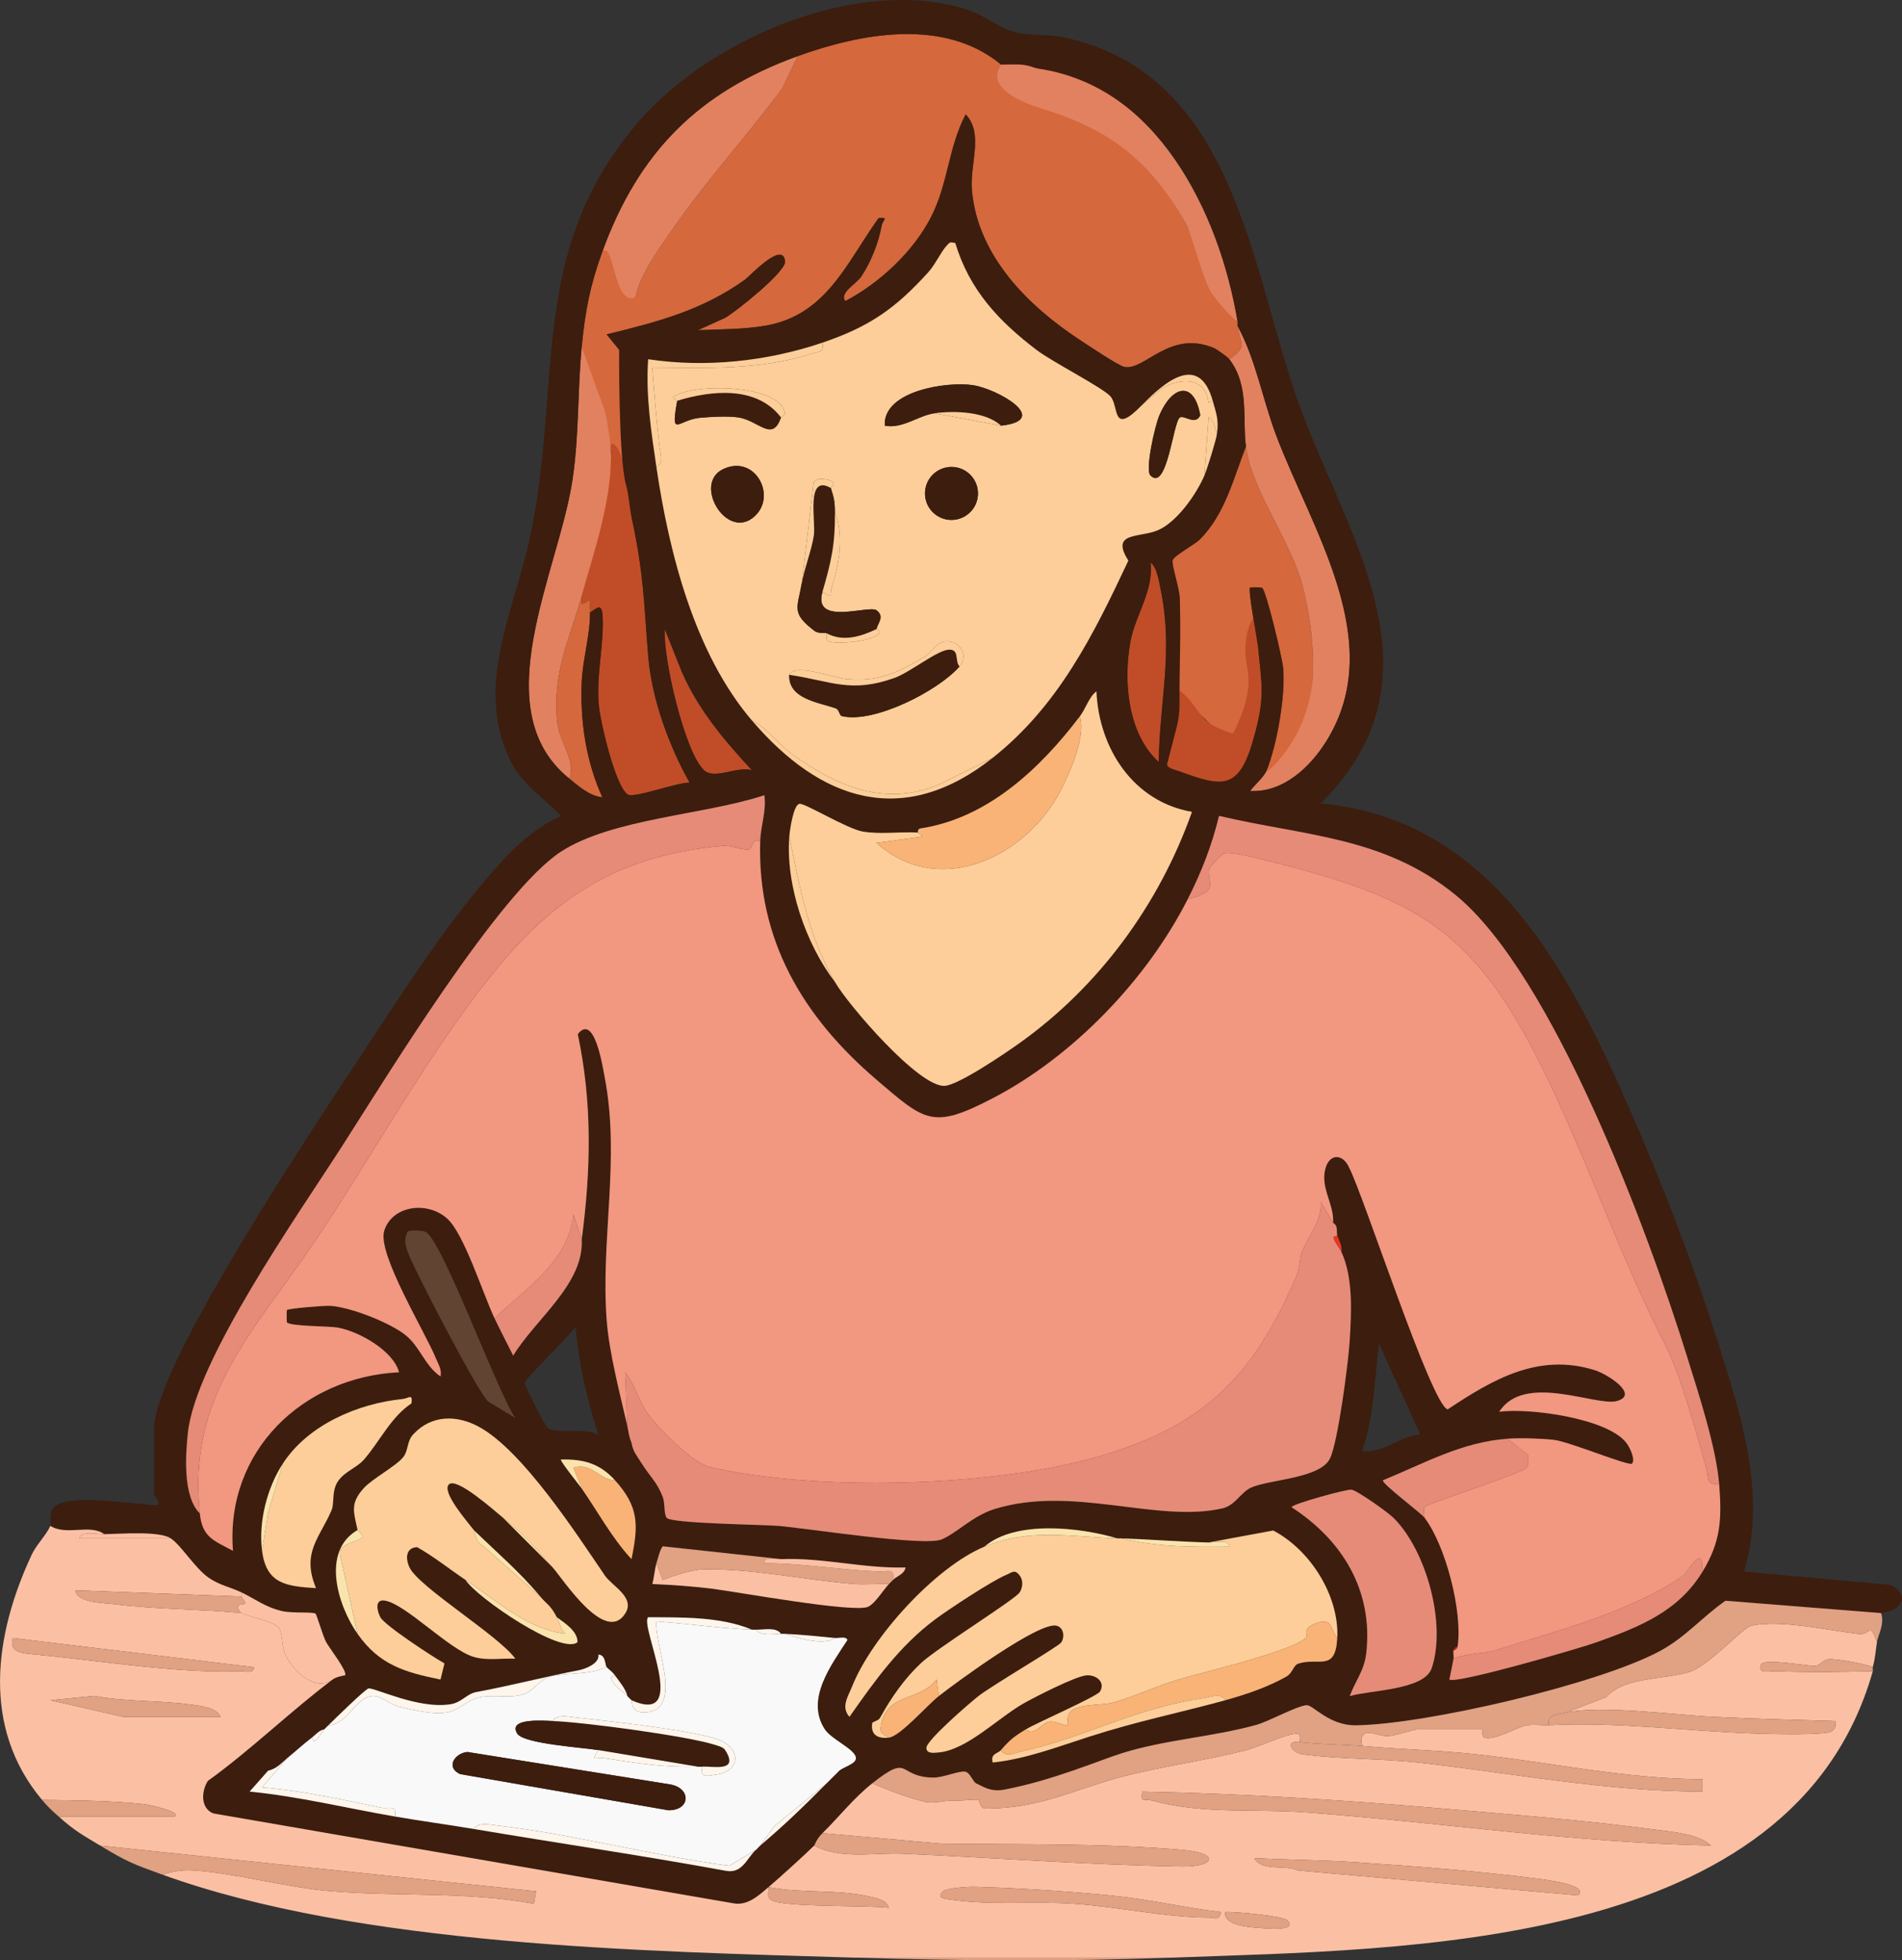
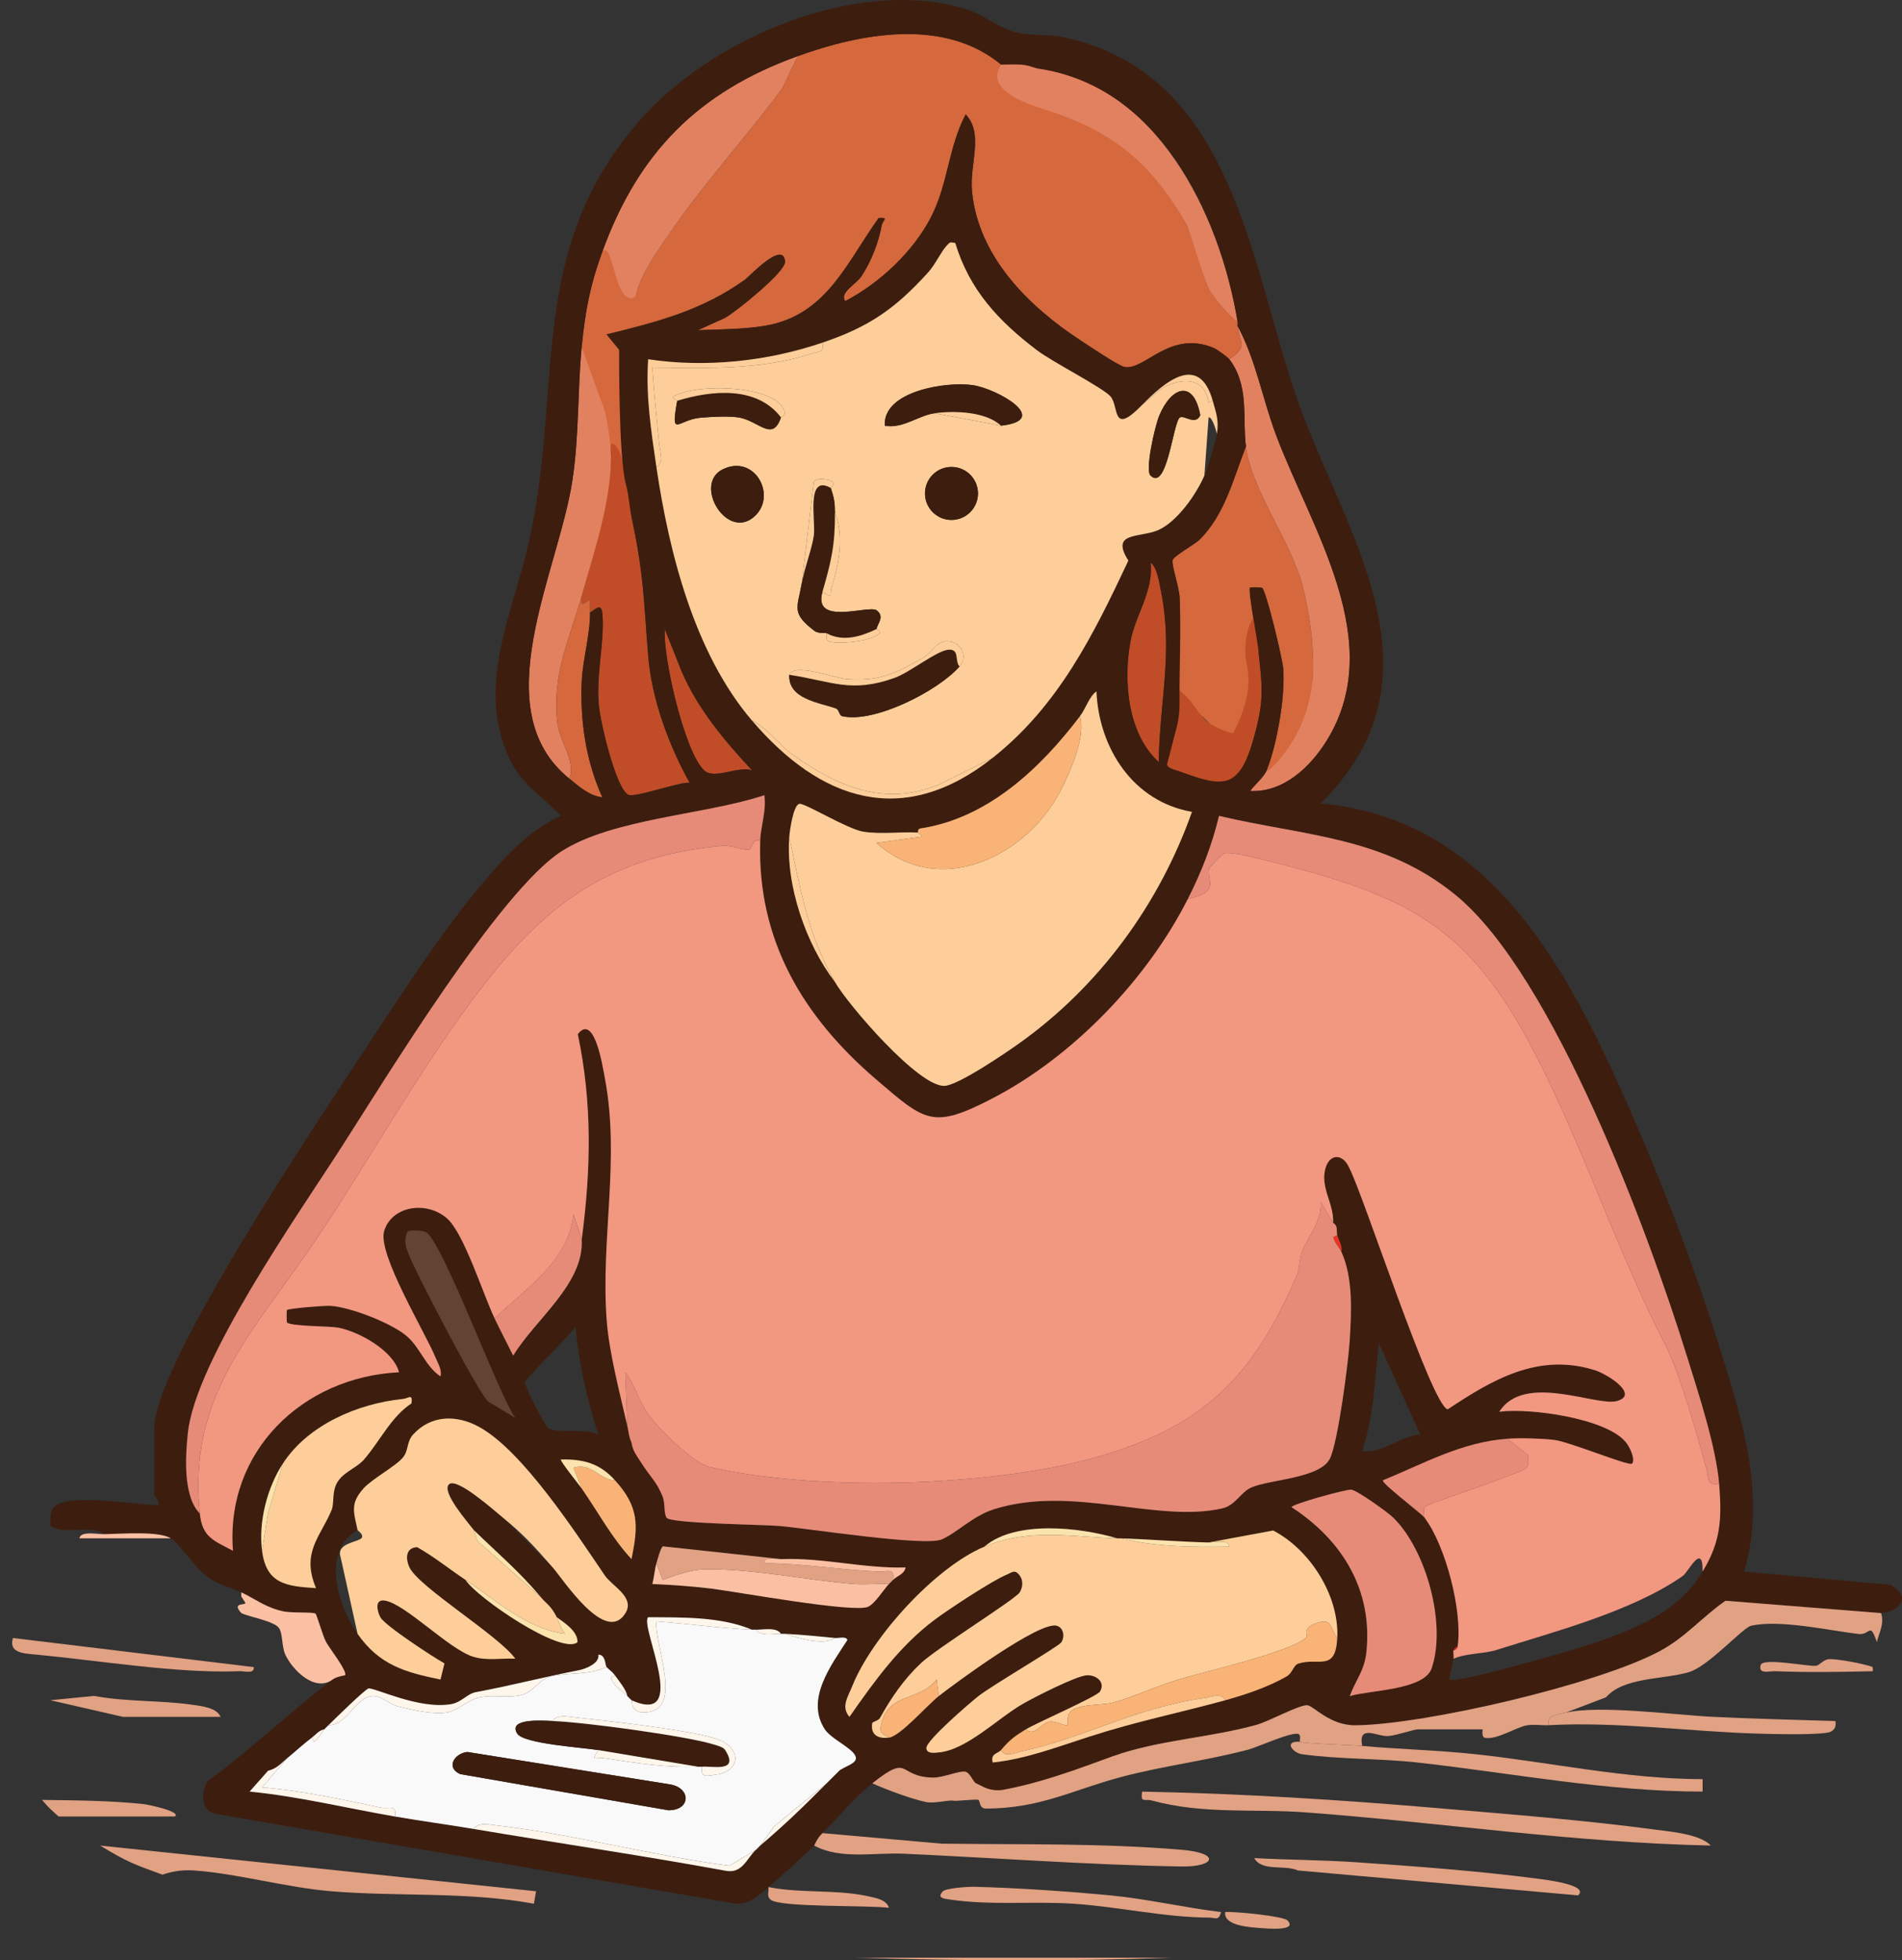
<svg xmlns="http://www.w3.org/2000/svg" viewBox="0 0 457.717 471.722" id="Finished">
  <rect x="0" y="0" width="457.717" height="471.722" fill="#333333" stroke="none" />
  <defs>
    <style>
      .cls-1 {
        fill: #e28160;
      }

      .cls-2 {
        fill: #fbc0a3;
      }

      .cls-3 {
        fill: #fae3ad;
      }

      .cls-4 {
        fill: #e1a183;
      }

      .cls-5 {
        fill: #f9b376;
      }

      .cls-6 {
        fill: #d5683c;
      }

      .cls-7 {
        fill: #3d1d0e;
      }

      .cls-8 {
        fill: #f29780;
      }

      .cls-9 {
        fill: #eb3425;
      }

      .cls-10 {
        fill: #f9f9f9;
      }

      .cls-11 {
        fill: #fef5eb;
      }

      .cls-12 {
        fill: #c04d27;
      }

      .cls-13 {
        fill: #fdce99;
      }

      .cls-14 {
        fill: #e68b78;
      }

      .cls-15 {
        fill: #d32526;
      }

      .cls-16 {
        fill: #614431;
      }
    </style>
  </defs>
  <path d="M240.891,15.517c.311.257-.598,3.43,4.992,2.005-1.446,2.896-.805,5.788,2.032,7.476,1.244.74,2.703-.492,3.966-.015,17.372,6.568,25.225,13.619,33.986,29.761.388.715,1.792.73,2.272,1.981,1.236,3.218-1.798,8.133,4.704,6.749,1,2.617-1.846,1.793-2.029,2.489-.819,3.111,2.058,2.493,3.516,4.493,1.562,2.143,1.283,5.303,3.505,7,.054.323-.04.671,0,.999.543,4.398,2.683,4.682-1.998,7.992-.423-.552-3.01-2.408-3.762-2.721-10.626-4.428-16.649,5.531-21.472,4.578-1.427-.282-8.725-5.184-10.643-6.442-12.465-8.172-24.588-20.152-26.052-35.884-.614-6.607,2.908-13.718-1.51-18.454-4.15,7.824-4.203,16.592-8.308,24.64-4.254,8.339-12.399,15.954-20.67,20.29-1.526-2.029,2.663-4.078,3.939-6.051,2.333-3.61,4.038-7.932,4.824-12.166.245-1.322,1.872-1.955-.754-1.752-7.83,10.955-12.541,23.25-27.09,25.864-4.899.88-11.329.915-16.373,1.095l6.522-2.955c2.711-1.549,14.592-11.084,14.428-13.525-.355-5.307-8.604,3.588-9.637,4.331-10.305,7.404-21.131,10.191-33.293,13.17l3.015,3.687.977,30.268c-.151.02-.471.926-.979,1.013-.477-2.556,1.57-7.569-2.018-7.007-.151-3.261-1.926-7.527-2.006-10.993l-3.981,1-1.006-14.982c.841-8.682,2.026-14.827,4.995-22.978,2.807-2.515,2.352,2.028,3.607,3.93.495.75,1.913.995,2.445,1.794,1.791,2.69-1.923,5.91,1.934,5.272.782-4.975,5.473-11.437,8.566-15.918,8.194-11.873,18.397-23.075,26.697-34.286l3.705-7.746c15.232-5.505,35.257-9.316,48.952,1.998Z" class="cls-6" />
  <path d="M299.834,107.427c1.379,10.669,10.905,22.803,13.69,33.764,2.701,10.63,3.786,23.731.265,34.163l.428,3.032c.697,1.493-4.006,7.483-4.439,7.915-.284.283-4.544.473-4.949-.95,2.492-6.261,4.502-17.779,3.978-24.462-.192-2.444-4.109-18.794-5.072-19.409-.33-.211-2.776-.182-2.9-.079-.581.483,1.775,12.7,1.995,14.979l-1.002,2.493c.245-1.896-.139-3.666-.488-5.505-.231-1.22,1.513-.193,0,0-.826,3.143-.403,2.158-.439,5.457-.018,1.621.926.645,1.103,1.951.088.649-.625,4.203-.509,4.41.93,1.658-4.17,11.599-4.318,14.303-.586.429-6.953-6.357-7.853-7.102-3.177-2.629-2.173-2.279-6.512-.034-.041-8.116,1.431-20.392,1.071-28.496-.111-2.502-1.93-7.737-1.71-9.02.178-1.035,5.281-3.764,6.561-5.039,6.036-6.012,8.104-14.7,11.099-22.369Z" class="cls-6" />
  <path d="M147.023,106.793c3.588-.563,4.955,17.618,4.955,17.618,2.974,13.86,2.9,19.714,4.012,33.452.833,10.287,4.978,21.571,9.973,30.475-2.718-.174-13.308,3.766-14.82,2.881-3.038-1.778-6.68-17.565-7.029-21.481-.689-7.74,1.373-14.926.871-21.87-.217-2.995-1.655-1.253-2.997-.48-.01-1.001.02-2.007-.008-3.003-2.077,1.073-2.181,1.654-1.99-.993,2.961-10.615,7.547-25.521,7.033-36.599Z" class="cls-12" />
  <path d="M297.836,78.456c4.371,8.072,5.99,17.568,9.243,26.222,8.522,22.668,26.966,49.737,12.153,73.598-3.945,6.355-10.441,12.48-18.394,12.061,1.017-1.427,3.33-3.324,3.991-4.985.116.407.897-.235,1.954-1.36,5.894-6.271,9.153-14.589,9.232-23.195.061-6.704-.953-13.555-2.49-19.606-2.786-10.961-12.311-23.095-13.69-33.764-.883-6.829.873-14.63-3.996-20.98,4.682-3.31,2.541-3.594,1.998-7.992Z" class="cls-1" />
  <path d="M191.939,13.519l-3.705,7.746c-8.3,11.211-18.503,22.413-26.697,34.286-3.093,4.481-7.784,10.943-8.566,15.918-5.252,2.584-5.18-13.511-7.987-10.996,8.695-23.865,23.139-38.347,46.954-46.954Z" class="cls-1" />
  <path d="M139.99,83.451l3.691,10.348c.68,1.905,1.892,4.642,2.233,6.636.506,2.955.949,5.401,1.069,7.992.513,11.078-4.032,24.351-6.993,34.966-2.903,10.407-7.156,18.555-5.883,30.367.523,4.853,4.651,9.52,2.886,13.59-20.551-16.618-2.666-49.533.745-71.684,1.643-10.67,1.224-21.605,2.252-32.215Z" class="cls-1" />
  <path d="M249.263,15.945c28.853,4.256,44.179,35.078,48.572,61.511-2.222-1.696-4.776-4.88-6.337-7.023-1.458-2-5.243-14.975-5.631-15.69-8.761-16.142-18.95-23.589-34.771-28.478-16.085-4.971-9.894-10.492-10.205-10.749,1.332.008,4.901-.571,8.372.428Z" class="cls-1" />
  <path d="M280.984,164.777c5.313,1.599,6.533,6.409,9.71,9.038.9.745,5.541,2.971,6.128,2.542,5.252-10.41,3.384-14.759,3.03-17.496-.422-3.272-.047-7.279,1.721-10.147,1.513-.193,1.258,7.665,1.258,7.665.78,8.11,1.533,11.257-.719,19.761-3.715,14.028-5.566,16.005-21.491,8.551.387-2.788,2.194-12.16,2.192-12.34-.014-1.332-1.822-6.243-1.829-7.575Z" class="cls-12" />
  <path d="M278.844,183.353c-7.541-6.832-8.581-19.739-6.75-29.237,1.176-6.1,5.611-12.131,4.771-18.711,1.562.826,2.199,5.212,2.542,6.935,2.933,14.714-.349,26.441-.564,41.013Z" class="cls-12" />
  <path d="M180.95,185.341c-3.563-1.047-8.995,2.335-11.499.025-4.646-4.286-9.932-27.015-9.47-33.977l4.129,10.342c3.931,9.038,10.23,16.465,16.841,23.61Z" class="cls-12" />
  <path d="M139.99,143.392c-.191,2.648-.087,2.067,1.99.993.028.995-.002,2.002.008,3.003.052,5.275-1.751,11.332-1.988,16.493-.437,9.49,1,19.305,4.963,27.975-3.141-.338-5.65-2.631-7.97-4.507,1.765-4.07-2.363-8.737-2.886-13.59-1.273-11.812,2.98-19.96,5.883-30.367Z" class="cls-6" />
  <path d="M12.115,367.174c.269-.594-.291-2.478.493-3.966,2.335-4.432,20.397-.971,25.478-1.036.379-1.076-.996-2.179-.996-2.491v-15.984c0-15.008,38.868-73.162,49.14-88.725,8.727-13.223,18.816-29.047,28.812-41.12,5.562-6.717,11.807-13.865,19.951-17.527-4.252-4.507-9.306-7.456-12.167-13.292-8.643-17.637.617-35.431,4.5-52.802,8.36-37.402-.931-69.667,26.623-101.252C171.151,9.26,206.056-5.578,231.902,2.029c4.528,1.333,7.749,4.184,11.595,5.48,3.595,1.212,8.566.645,12.437,1.462,40.602,8.575,44.885,53.868,55.855,86.002,11.09,32.485,37.769,66.923,6.028,98.361,41.651,3.724,60.283,41.383,75.103,75.26,7.481,17.102,14.912,36.613,20.516,54.411,5.59,17.754,11.802,36.614,6.277,55.154l35.267,3.204c4.955,2.663,2.574,6.257-2.295,6.79l-37.443-2.972c-5.647,3.922-9.558,8.763-15.836,12.132-14.904,7.998-56.337,17.638-73.141,17.842-6.378.078-10.239-4.854-11.747-4.835-2.194.028-9.114,3.89-12.242,4.75-10.621,2.918-21.696,3.512-32.198,6.764-5.756,1.783-12.413,5.608-18.196,7.279-1.757.508-14.265,7.242-19.274-2.282-.651-1.237-5.647.941-8.034.904-8.773-.138-5.312-6.005-14.65,1.378-4.574,3.616-7.897,7.99-11.988,11.988-1.473,1.44-1.864,2.867-1.998,2.997-2.745,2.672-8.04,7.47-10.989,9.99-2.326,1.987-4.982,4.49-8.33,3.925l-125.293-21.654c-3.128-1.264-2.883-5.36-1.312-7.819,10.438-7.517,19.799-16.698,30.037-24.403.769-.579,2.028-.838,2.992-1.014.622-.918-3.625-6.331-4.528-7.937-.832-1.479-2.279-6.706-2.591-6.902-.72-.454-5.67-.072-7.912-.583-4.184-.955-6.493-2.893-9.939-4.543-2.564-1.227-5.319-1.714-7.929-3.56-3.268-2.311-6.53-7.741-9.055-9.427-2.708-1.809-12.038-1.079-15.984-.999-3.462-2.553-9.093.458-12.987-1.998ZM191.939,13.519c-23.815,8.607-38.259,23.089-46.954,46.954-2.97,8.15-4.154,14.296-4.995,22.978-1.027,10.61-.609,21.544-2.252,32.215-3.411,22.151-21.296,55.066-.745,71.684,2.32,1.876,4.829,4.17,7.97,4.507-3.964-8.67-5.4-18.485-4.963-27.975.238-5.162,2.04-11.218,1.988-16.493,1.342-.774,2.78-2.515,2.997.48.503,6.944-1.559,14.13-.871,21.87.348,3.916,3.991,19.703,7.029,21.481,1.512.885,12.102-3.056,14.82-2.881-4.995-8.905-9.141-20.188-9.973-30.475-1.112-13.737-1.038-19.592-4.012-33.452-.516-2.405-.658-5.376-1.331-7.759-1.844-6.529-1.644-32.5-1.644-32.5l-3.015-3.687c12.162-2.979,22.988-5.766,33.293-13.17,1.033-.742,9.283-9.638,9.637-4.331.163,2.441-11.718,11.976-14.428,13.525l-6.522,2.955c5.044-.18,11.474-.215,16.373-1.095,14.549-2.614,19.26-14.909,27.09-25.864,2.626-.203.999.43.754,1.752-.786,4.234-2.49,8.556-4.824,12.166-1.276,1.974-5.464,4.022-3.939,6.051,8.271-4.336,16.416-11.951,20.67-20.29,4.105-8.048,4.158-16.816,8.308-24.64,4.418,4.736.895,11.847,1.51,18.454,1.463,15.733,13.586,27.713,26.052,35.884,1.918,1.257,9.216,6.16,10.643,6.442,4.822.952,10.845-9.007,21.472-4.578.752.313,3.339,2.169,3.762,2.721,4.869,6.349,3.113,14.151,3.996,20.98-2.995,7.669-5.063,16.357-11.099,22.369-1.28,1.275-6.383,4.004-6.561,5.039-.22,1.283,1.599,6.519,1.71,9.02.36,8.104-.076,16.396-.035,24.512.002.428.002.855,0,1.283-.006,1.815-.236,3.623-.692,5.38l-2.293,8.837c-.063,1.015,2.296,1.472,2.781,1.651,11.218,4.137,14.75,4.65,18.465-9.378,2.252-8.503,1.5-11.65.719-19.761-.219-2.279-2.576-14.496-1.995-14.979.124-.103,2.569-.132,2.9.079.963.615,4.88,16.966,5.072,19.409.524,6.683-1.487,18.201-3.978,24.462-.661,1.661-2.974,3.557-3.991,4.985,7.953.42,14.449-5.706,18.394-12.061,14.813-23.86-3.631-50.93-12.153-73.598-3.253-8.653-4.872-18.15-9.243-26.222-.04-.328.054-.676,0-.999-4.393-26.433-19.1-56.685-47.953-60.94-1.22-.18-2.299-.977-4.995-.999-1.332-.011-2.664.008-3.996,0-13.695-11.314-33.72-7.503-48.952-1.998ZM197.933,82.452c-13.254,4.502-28.062,6.082-41.954,3.995-.593,8.78.717,17.346,1.993,25.976,3.066,20.728,9.211,44.827,22.978,60.94,16.585,19.413,36.415,26.039,57.943,8.991,15.828-12.534,24.246-29.585,32.651-47.461-4.457-6.974,2.68-5.457,7.023-7.272,4.636-1.938,9.313-8.643,11.276-13.2.608-1.412,2.95-8.919,2.997-9.99.565-3.241-.23-5.244-.999-7.992-3.272-11.686-11.685-4.446-16.983.999-7.469,7.675-5.475.295-7.652-2.088-1.952-2.137-13.897-8.218-17.654-11.068-9.18-6.964-16.234-14.459-19.665-25.802-1.389-.285-1.273-.196-2.066.635-1.296,1.359-2.78,4.576-4.4,6.366-7.964,8.798-14.221,13.145-25.487,16.972ZM278.844,183.353c.214-14.572,3.497-26.299.564-41.013-.343-1.722-.98-6.109-2.542-6.935.839,6.58-3.595,12.611-4.771,18.711-1.832,9.498-.791,22.405,6.75,29.237ZM180.95,185.341c-6.611-7.144-12.91-14.572-16.841-23.61l-4.129-10.342c-.461,6.962,4.824,29.691,9.47,33.977,2.504,2.31,7.936-1.072,11.499-.025ZM259.873,172.364c-9.519,12.532-22.203,24.569-38.45,26.991-.493.189-.561.508-.512.982-4.329-.247-8.98.478-13.251-.235-3.783-.631-13.83-6.812-15.242-6.676-1.486.144-2.36,6.364-2.477,7.91-.879,11.661,3.917,25.707,10.989,34.966,3.155,5.486,20.188,25.31,26.384,24.987,3.354-.175,14.576-7.832,17.887-10.186,19.284-13.707,33.754-33.457,41.646-55.752-14.079-2.419-22.386-15.191-22.99-28.975-1.754,1.232-2.513,4.05-3.985,5.988ZM182.948,202.335c.119-3.691,1.539-7.214.989-10.989-14.109,4.705-36.544,5.585-48.882,13.545-14.833,9.57-42.126,54.396-52.823,71.058-10.353,16.126-35.183,51.377-37.027,68.87-.57,5.404-1.229,15.226,2.874,19.358.607,5.78,3.293,6.473,7.984,8.989-1.885-23.887,16.731-41.825,39.964-42.961-1.381-5.239-9.738-9.851-14.715-10.75-2.103-.38-11.475-.293-12.254-1.25-.094-.115-.107-2.865-.005-2.973.361-.383,8.97-1.104,10.474-1.007,4.805.311,14.213,3.993,18.003,6.994,3.579,2.835,4.691,7.452,8.482,9.99.328-1.704-.531-2.916-1.121-4.364-2.584-6.345-14.105-25.108-12.446-30.63,1.824-6.072,10.24-7.346,15.132-3.025,4.097,3.618,8.641,18.173,11.433,24.033,1.434,3.011,3.016,6.006,4.491,8.987,5.274-8.735,17.092-17.243,16.488-27.968,2.223-16.766,2.571-32.763-.946-49.401,4.006-5.151,5.992,7.891,6.475,10.404,3.773,19.626-1.009,38.861.477,58.465.596,7.864,3.195,17.659,4.982,25.488.381,1.669.229,2.01.999,3.996.381.983,5.987,9.167,7.503,12.977.602,1.513.22,4,.941,5.053.957,1.4,23.164,1.63,27.012,1.96,6.899.592,35.128,5.02,39.213,3.234,3.795-1.659,7.449-5.672,12.688-7.297,18.762-5.819,39.046,3.412,54.793-.154,3.166-.717,4.458-3.9,6.968-5.02,4.442-1.981,16.628-2.161,18.968-7.006,1.938-4.013,4.409-23.01,4.734-28.234.433-6.955.87-15.219-1.988-21.469.237-1.549-.613-2.719-.999-3.996-.265-.878.297-2.24-.999-2.997.252-4.641-3.231-8.558-1.793-13.275,1.049-3.443,4.174-3.335,5.628-.047,3.534,6.756,19.843,57.287,23.737,58.21,10.859-7.213,21.825-13.662,35.381-9.437,3.079.96,10.833,5.895,5.345,7.43-4.963,1.388-22.262-6.949-28.317,2.584,7.191-.981,25.86,1.534,30.528,7.405.939,1.182,2.289,4.165,1.416,5.068-.681.705-14.997-5.255-18.751-5.706-2.958-.356-8.259-.503-11.215-.283-11.095.826-19.957,5.918-29.97,10.005-.465.678,9.154,7.873,9.989,8.976,5.141,6.787,9.192,22.615,7.992,30.97-.47.136-.904.527-.999.999-.122.608.112,1.378,0,1.998-.303,1.679-.651,3.324-.996,4.988,1.358,1.23,31.338-7.482,35.478-8.969,10.371-3.724,19.621-7.395,25.459-16.999,4.295-7.064,4.687-12.393,3.996-20.98-.724-9.008-4.975-21.868-7.726-30.736-9.195-29.642-32.185-91.884-55.734-111.103-17.275-14.099-36.289-14.142-56.903-19.022-1.711,7.112-4.219,13.505-7.512,20-9.882,19.49-27.783,38.084-47.283,48.124-14.167,7.295-15.905,5.398-27.658-4.652-17.652-15.096-28.729-33.598-27.958-57.458ZM124.005,341.189c-4.117-5.698-17.807-43.337-21.651-44.78-.861-.323-3.559-.477-4.239-.078-1.081,2.205-.465,3.755.402,5.882,1.895,4.645,16.46,32.74,18.954,35.033l6.533,3.943ZM143.985,345.186c-2.703-8.422-4.705-17.133-5.489-25.961-1.358,2.156-12.145,12.561-12.218,13.467-.05.618,4.866,10.603,5.704,11.02,2.787,1.385,8.553-.247,12.003,1.474ZM341.793,345.187l-9.981-21.966c-.96,8.716-1.204,17.576-4.006,25.96,5.176.591,8.999-3.62,13.986-3.994ZM68.06,352.188c-3.8,5.849-5.886,14.033-4.995,20.98,1.027,8.005,5.859,8.537,12.984,8.984-3.596-8.592.961-12.174,3.733-18.742.643-1.524.153-3.854,1.018-5.975,1.257-3.082,4.878-4.023,6.779-6.208,3.854-4.431,6.481-10.254,11.445-13.534.324-2.478-.678-1.206-2.058-1.067-10.84,1.098-22.83,6.209-28.906,15.562ZM86.043,368.173c-8.764,5.074-4.83,18.078,0,24.976,5.235,7.475,11.365,9.25,19.965,10.995l.95-3.881c-2.822-1.581-14.369-9.126-15.426-11.103-.737-1.378-1.488-4.372,1.008-4.02,4.958.698,15.484,11.767,21.429,13.551,3.248.975,6.733.278,10.037.442-3.959-5.556-23.282-17.25-25.469-21.978-.982-2.122-.926-4.731,1.843-4.867,4.117,2.315,7.713,5.265,11.638,7.874,2.659,4.239,23.212,18.276,26.969,14.98.014-2.673-3.075-4.586-4.99-5.989-1.571-3.031-2.365-3.03-3.996-4.995-4.847-5.84-10.574-10.73-15.984-15.984-1.267-1.69-7.845-9.129-5.989-10.984,1.845-1.844,10.976,6.348,12.982,7.987l11.988,11.988c2.568,2.921,12.731,18.73,17.515,11.004,2.368-3.824-3.206-6.486-4.966-9.068-6.836-10.031-19.698-29.932-30.213-35.723-5.36-2.952-11.487-2.981-15.87,1.752-1.635,1.766-1.089,3.804-2.458,5.534-1.66,2.098-7.447,5.171-9.507,7.474-3.297,3.683-2.377,5.639-1.455,10.036ZM139.99,358.182c3.934,5.655,7.26,11.911,11.978,16.983,1.714-8.243,1.782-12.591-3.986-18.981-3.639-4.031-7.55-5.114-12.987-4.985-.345.255,4.388,6.111,4.995,6.983ZM324.815,408.129c4.905-1.468,17.939-1.403,19.731-6.733,3.576-10.63-1.314-28.407-9.257-36.21-1.303-1.28-8.695-6.574-10.101-6.737-1.143-.133-14.361,3.48-14.375,4.229,12.172,7.893,19.627,19.937,17.994,34.97-.482,4.437-2.595,6.642-3.992,10.48ZM236.895,372.169c-11.822,4.936-27.109,21.775-31.819,33.608-.965,2.425-2.781,4.948-.654,7.347,6.049-8.641,12.045-17.043,20.553-23.404,3.282-2.454,13.801-9.383,17.205-10.775,1.375-.562,2.008-1.452,3.229.192.873,1.196.727,2.813-.013,4.031-.997,1.642-19.881,13.407-23.702,16.97-4.049,3.775-7.244,8.387-9.883,13.185-.451.819-1.85.92-1.916,1.349-.436,2.855,1.495,3.773,4.022,3.451,2.755-.35,9.207-7.809,11.988-9.99,4.132-3.241,24.243-18.047,28.369-16.938,1.734.466,1.992,2.669,1.142,3.992-.644,1.003-16.757,10.411-19.993,12.975-2.109,1.671-12.567,10.662-12.491,12.466.062,1.48,1.989,1.145,3.005,1.054,6.713-.601,14.273-8.299,20.276-11.722,2.808-1.601,12.652-6.634,15.246-6.826,2.287-.169,4.6,1.555,3.276,3.88-.684,1.202-15.174,7.503-17.851,9.112-2.73,1.641-3.915,2.541-5.994,4.995-.709.836-2.612.82-1.993,2.992,8.053-.856,15.599-3.777,23.235-6.226,11.88-3.809,21.022-5.556,32.705-8.754,4.897-1.34,10.282-3.181,14.708-5.682,1.552-.877,1.68-2.744,2.909-3.14,4.849-1.564,8.943,2.111,9.356-6.163.51-10.197-6.57-21.263-15.427-25.866l-15.542,2.888c-7.016-.196-13.96-.739-20.98-.999-.333-.012-.666.011-.999,0-8.97-2.667-24.506-4.431-31.969,1.998ZM157.972,376.165c-.428,1.464-.557,3.428-.996,4.989,4.735.225,9.654.538,14.355,1.133,6.137.777,34.242,5.893,37.571,4.352,1.687-.781,3.676-4.063,5.015-5.478.323-.341.675-.657.999-.999.813-.857,2.798-1.408,2.997-2.987-10.135.285-19.78-2.402-29.97-2.008l-28.381-3.075c-.552.15-1.358,3.281-1.59,4.074ZM151.978,409.133c-.316-.318-.731-.681-.999-.999-.312-1.61-1.994-3.609-2.997-4.995-.728-1.006-1.659-1.54-1.998-1.998-.436-.588-.185-2.931-1.982-2.99.339,2.09-3.027,3.427-4.74,3.758-8.524,1.646-15.965,3.632-24.71,5.264-2.201.411-3.426,2.466-6.081,2.908-7.737,1.287-18.374-4.053-19.788-3.787-.777.146-8.283,7.492-9.635,8.834-.333.331-.688.648-.999.999-1.348.263-2.054,1.285-2.997,1.998-2.109,1.595-3.976,3.356-5.994,4.995-1.473,1.197-2.313,2.409-4.556,2.976l-4.433,5.011c11.786,1.16,23.33,3.988,34.963,5.999,6.29,1.087,12.681,1.934,18.981,2.997,20.148,3.401,40.397,6.352,60.508,10.035,4.2.9,5.272-3.212,7.425-5.04.358-.304.645-.698.999-.999,6.121-5.208,10.331-9.313,15.984-14.985.331-.332.657-.679.999-.999.719-.674,1.447-1.509,1.998-1.998,1.206-1.071,4.599-1.76,3.973-3.465-.757-2.061-5.85-4.131-7.434-6.562-4.693-7.202,1.579-15.449,5.452-21.449-.247-.999-2.072-.402-2.991-.493-4.022-.398-7.934-.801-11.988-.999-.332-.016-.666.006-.999,0-1.089-1.681-4.108-.969-5.994-.999-.333-.005-.667.015-.999,0-7.531-3.187-16.858-2.946-24.979-2.997-2.102,2.135,10.249,26.257-3.992,19.98Z" class="cls-7" />
  <path d="M320.813,294.245c1.296.757.734,2.119.999,2.997l-.949.475c.342,1.305,1.457,2.449,1.948,3.521,2.858,6.25,2.421,14.514,1.988,21.469-.325,5.224-2.796,24.221-4.734,28.234-2.34,4.845-14.526,5.025-18.968,7.006-2.51,1.12-3.803,4.303-6.968,5.02-15.747,3.565-36.031-5.666-54.793.154-5.239,1.625-8.893,5.638-12.688,7.297-4.085,1.786-32.315-2.643-39.213-3.234-3.848-.33-26.055-.559-27.012-1.96-.72-1.054-.338-3.541-.941-5.053-1.517-3.81-2.887-4.515-5.452-8.621-.84-1.345-1.733-2.356-2.051-4.355-.77-1.986-.618-2.327-.999-3.996l-.504-12.982c2.267,2.939,3.184,6.662,5.254,9.731,2.372,3.516,11.008,12.108,14.941,13.031,25.318,5.942,67.402,4.81,92.369-2.118,26.187-7.266,38.41-19.115,48.998-43.911.811-1.899.597-4.013,1.283-5.71,1.609-3.977,4.837-7.442,4.506-11.983l2.987,4.99Z" class="cls-14" />
  <path d="M132.997,377.164c-4.497-5.115-6.926-7.852-11.988-11.988-2.006-1.639-11.137-9.831-12.982-7.987-1.856,1.855,4.722,9.294,5.989,10.984.405.54.419,2.905,1.931,3.555l14.054,12.429c1.631,1.965,2.426,1.964,3.996,4.995.659,1.272.944,2.802,1.998,3.986-9.249-1.191-16.455-7.978-23.976-12.977-3.925-2.608-7.521-5.558-11.638-7.874-2.769.136-2.825,2.745-1.843,4.867,2.187,4.728,21.51,16.422,25.469,21.978-3.305-.164-6.789.532-10.037-.442-5.944-1.784-16.47-12.853-21.429-13.551-2.496-.352-1.745,2.641-1.008,4.02,1.057,1.977,12.604,9.522,15.426,11.103l-.95,3.881c-8.599-1.745-14.73-3.52-19.965-10.995l-4.095-18.536c-1.049-3.327,4.202-3.477,5.066-4.526.645-.783-.942-1.78-.97-1.914-.922-4.398-1.841-6.353,1.455-10.036,2.06-2.302,7.847-5.376,9.507-7.474,1.369-1.73.823-3.768,2.458-5.534,4.383-4.733,10.51-4.703,15.87-1.752,10.515,5.791,23.378,25.692,30.213,35.723,1.76,2.582,7.334,5.244,4.966,9.068-4.784,7.726-14.947-8.084-17.515-11.004Z" class="cls-13" />
  <path d="M182.948,202.335c-2.032-.745-1.9,1.931-2.655,2.043-1.864.278-3.98-1.06-6.531-.829-23.855,2.155-39.369,11.504-54.103,29.407-16.441,19.976-29.552,44.581-44.197,66.194-14.462,21.344-30.368,36.584-27.382,65.028-4.103-4.131-3.444-13.954-2.874-19.358,1.844-17.492,26.674-52.744,37.027-68.87,10.697-16.662,37.989-61.488,52.823-71.058,12.338-7.96,34.773-8.841,48.882-13.545.549,3.774-.87,7.298-.989,10.989Z" class="cls-14" />
  <path d="M413.723,357.183c-3.246.049-2.456-1.574-3.002-3.541-2.095-7.547-6.218-22.685-9.945-29.967-10.725-20.954-17.818-41.996-27.846-63.065-17.685-37.156-31.334-44.673-70.708-54.17-2.008-.484-5.848-1.463-7.672-1.121-.247.046-3.476,3.331-3.53,3.576-.726,3.329,2.852,5.568-5.173,7.424,3.293-6.494,5.801-12.887,7.512-20,20.614,4.881,39.628,4.924,56.903,19.022,23.549,19.219,46.539,81.461,55.734,111.103,2.751,8.868,7.001,21.728,7.726,30.736Z" class="cls-14" />
  <path d="M324.815,408.129c1.397-3.838,3.51-6.043,3.992-10.48,1.633-15.034-5.821-27.077-17.994-34.97.014-.749,13.232-4.362,14.375-4.229,1.406.163,8.798,5.457,10.101,6.737,7.943,7.803,12.833,25.58,9.257,36.21-1.793,5.33-14.826,5.265-19.731,6.733Z" class="cls-14" />
  <path d="M68.06,352.188c6.076-9.352,18.066-14.464,28.906-15.562,1.38-.14,2.382-1.412,2.058,1.067-4.965,3.28-7.591,9.103-11.445,13.534-1.901,2.185-5.522,3.126-6.779,6.208-.865,2.122-.374,4.451-1.018,5.975-2.772,6.568-7.329,10.149-3.733,18.742-7.125-.448-11.957-.979-12.984-8.984l1.441-9.048,3.554-11.931Z" class="cls-13" />
-   <path d="M349.785,399.142c3.031-1.352,7.416-1.181,10.222-2.077,13.353-4.263,32.67-9.217,44.987-17.873,1.255-.882,4.844-8.301,4.732-1.03-5.839,9.604-15.088,13.275-25.459,16.999-4.14,1.487-34.119,10.199-35.478,8.969.345-1.664.693-3.309.996-4.988Z" class="cls-14" />
+   <path d="M349.785,399.142Z" class="cls-14" />
  <path d="M362.772,346.194l5.002,4.001c-.004,1.098.242,2.026-.464,3.035-.691.986-19.385,7.249-22.528,8.48-2.351.921-2.303.656-1.991,3.465-.836-1.103-10.454-8.298-9.989-8.976,10.012-4.087,18.875-9.179,29.97-10.005Z" class="cls-14" />
  <path d="M157.972,376.165l1.511,4.009c2.53-.984,6.935-2.442,9.542-2.516,11.649-.332,24.672,2.565,36.406,3.492,2.815.222,5.675-.112,8.486.01-1.339,1.415-3.328,4.697-5.015,5.478-3.328,1.541-31.433-3.575-37.571-4.352-4.701-.595-9.62-.908-14.355-1.133.438-1.561.567-3.524.996-4.989Z" class="cls-2" />
  <path d="M124.005,341.189l-6.533-3.943c-2.494-2.293-17.06-30.388-18.954-35.033-.867-2.127-1.483-3.677-.402-5.882.68-.399,3.378-.245,4.239.078,3.844,1.443,17.533,39.082,21.651,44.78Z" class="cls-16" />
  <path d="M187.943,375.166c-1.178.046-4.193-.766-3.991.989,9.249.013,18.272,1.606,27.518,2.004,1.922.083,4.004-1.023,3.447,2.003-.324.342-.676.658-.999.999-2.811-.121-5.672.213-8.486-.01-11.734-.927-24.757-3.824-36.406-3.492-2.607.074-7.013,1.532-9.542,2.516l-1.511-4.009c.232-.793,1.037-3.924,1.59-4.074l28.381,3.075Z" class="cls-4" />
  <path d="M139.99,298.241c.604,10.725-11.214,19.233-16.488,27.968-1.475-2.981-3.057-5.976-4.491-8.987,7.515-7.213,17.737-13.582,18.993-24.97l1.987,5.988Z" class="cls-14" />
  <path d="M147.982,356.184c5.768,6.39,5.7,10.738,3.986,18.981-4.719-5.072-8.045-11.328-11.978-16.983l-1.998-4.985c4.41-1.44,6.339,3.008,9.99,2.987Z" class="cls-5" />
  <path d="M187.943,375.166c10.19-.394,19.836,2.293,29.97,2.008-.199,1.579-2.184,2.13-2.997,2.987.557-3.026-1.525-1.92-3.447-2.003-9.246-.398-18.269-1.991-27.518-2.004-.202-1.755,2.813-.943,3.991-.989Z" class="cls-2" />
  <path d="M112.017,380.161c7.522,4.999,14.728,11.786,23.976,12.977-1.054-1.184-1.339-2.714-1.998-3.986,1.915,1.403,5.004,3.316,4.99,5.989-3.757,3.296-24.309-10.741-26.969-14.98Z" class="cls-3" />
-   <path d="M86.043,368.173c.028.134,1.615,1.131.97,1.914-.864,1.049-6.115,1.199-5.066,4.526l4.095,18.536c-4.83-6.898-8.764-19.901,0-24.976Z" class="cls-3" />
  <path d="M139.99,358.182c-.607-.872-5.34-6.728-4.995-6.983,5.437-.129,9.348.954,12.987,4.985-3.651.021-5.58-4.427-9.99-2.987l1.998,4.985Z" class="cls-3" />
  <path d="M63.065,373.168c-.891-6.946,1.195-15.13,4.995-20.98l-3.554,11.931-1.441,9.048Z" class="cls-3" />
  <path d="M114.015,368.173c5.41,5.254,11.138,10.145,15.984,15.984l-14.054-12.429c-1.512-.65-1.526-3.015-1.931-3.555Z" class="cls-3" />
-   <path d="M121.009,365.176c5.062,4.136,7.491,6.873,11.988,11.988l-11.988-11.988Z" class="cls-3" />
  <path d="M322.811,301.238c-.49-1.072-1.605-2.216-1.948-3.521l.949-.475c.386,1.277,1.236,2.447.999,3.996Z" class="cls-9" />
  <path d="M182.948,202.335c-.77,23.86,10.306,42.362,27.958,57.458,11.753,10.051,13.491,11.947,27.658,4.652,19.499-10.04,37.401-28.635,47.283-48.124,8.024-1.857,4.447-4.096,5.173-7.424.054-.245,3.283-3.53,3.53-3.576,1.824-.342,5.664.637,7.672,1.121,39.373,9.497,53.022,17.014,70.708,54.17,10.028,21.069,17.121,42.111,27.846,63.065,3.727,7.282,7.851,22.42,9.945,29.967.546,1.967-.244,3.59,3.002,3.541.691,8.586.299,13.915-3.996,20.98.112-7.271-3.477.148-4.732,1.03-12.317,8.656-31.635,13.61-44.987,17.873-2.806.896-7.192.725-10.222,2.077.112-.62-.122-1.39,0-1.998.48-.107.932-.53.999-.999,1.199-8.355-2.851-24.182-7.992-30.97-.312-2.809-.361-2.544,1.991-3.465,3.143-1.231,21.837-7.495,22.528-8.48.706-1.008.461-1.936.464-3.035l-5.002-4.001c2.956-.22,8.257-.073,11.215.283,3.753.451,18.069,6.411,18.751,5.706.873-.903-.476-3.886-1.416-5.068-4.668-5.871-23.337-8.386-30.528-7.405,6.054-9.533,23.354-1.196,28.317-2.584,5.487-1.535-2.266-6.47-5.345-7.43-13.556-4.226-24.522,2.224-35.381,9.437-3.894-.923-20.204-51.454-23.737-58.21-1.454-3.287-4.579-3.396-5.628.047-1.438,4.717,2.046,8.634,1.793,13.275l-2.987-4.99c.331,4.541-2.896,8.006-4.506,11.983-.687,1.697-.473,3.811-1.283,5.71-10.588,24.796-22.811,36.646-48.998,43.911-24.967,6.927-67.052,8.06-92.369,2.118-3.934-.923-12.57-9.516-14.941-13.031-2.071-3.069-2.988-6.792-5.254-9.731l.504,12.982c-1.787-7.829-4.386-17.624-4.982-25.488-1.486-19.604,3.296-38.839-.477-58.465-.483-2.513-2.47-15.555-6.475-10.404,3.517,16.638,3.169,32.634.946,49.401l-1.987-5.988c-1.256,11.388-11.478,17.757-18.993,24.97-2.792-5.861-7.336-20.415-11.433-24.033-4.892-4.32-13.308-3.047-15.132,3.025-1.659,5.523,9.862,24.286,12.446,30.63.59,1.448,1.449,2.66,1.121,4.364-3.791-2.538-4.903-7.155-8.482-9.99-3.79-3.001-13.198-6.684-18.003-6.994-1.504-.097-10.113.624-10.474,1.007-.102.108-.089,2.858.005,2.973.779.957,10.151.87,12.254,1.25,4.977.899,13.333,5.511,14.715,10.75-23.233,1.136-41.849,19.074-39.964,42.961-4.691-2.516-7.377-3.21-7.984-8.989-2.986-28.444,12.921-43.684,27.382-65.028,14.644-21.613,27.756-46.218,44.197-66.194,14.735-17.902,30.248-27.252,54.103-29.407,2.551-.23,4.667,1.107,6.531.829.755-.113.623-2.789,2.655-2.043Z" class="cls-8" />
  <path d="M349.785,397.144c.095-.472.529-.863.999-.999-.067.47-.519.892-.999.999Z" class="cls-15" />
  <path d="M197.933,82.452c11.266-3.827,17.523-8.174,25.487-16.972,1.621-1.79,3.104-5.007,4.4-6.366.793-.831.677-.92,2.066-.635,3.432,11.344,10.485,18.838,19.665,25.802,3.757,2.85,15.702,8.932,17.654,11.068,2.177,2.383.183,9.763,7.652,2.088l4.729-3.975c4.595-2.665,10.464-2.837,11.255,3.489l.999-.513c.769,2.748,1.564,4.751.999,7.992.01-.223-1.112-4.307-1.988-3.991l-1.009,13.981c-1.963,4.558-6.64,11.262-11.276,13.2-4.343,1.816-11.481.298-7.023,7.272-8.405,17.876-16.823,34.927-32.651,47.461l-13.011,6.469c-13.097,5.325-24.204.448-34.869-7.038-3.637-2.553-6.129-6.47-10.063-8.423-13.766-16.113-19.912-40.213-22.978-60.94,1.858-1.037.895-3.589.718-5.194-.69-6.248-1.242-12.528-1.721-18.786,12.9.081,25.791.681,38.212-3.298,1.643-.526,3.254-.227,2.753-2.693ZM240.891,102.432c12.292-1.37-.835-8.852-6.73-9.746-6.338-.961-21.717,1.377-21.239,9.741,4.23.841,8.127-2.473,11.984-2.992l15.984,2.997ZM187.943,100.434c.057-.169,1.079-.438.878-1.307-1.523-6.559-21.748-7.048-26.858-3.624.025.501,1.017.867,1.005.935-1.646,9.236.125,4.568,5.584,4.083,2.59-.23,6.428-.425,8.927-.109,5.052.639,8.37,6.187,10.465.022ZM283.923,100.466c1.013-.7,3.768,2.027,4.923-.554-1.611-8.753-6.983-6.87-9.884.134-1.017,2.456-3.449,13.014-2.1,14.37,3.998,4.021,5.438-12.829,7.062-13.951ZM181.694,124.147c5.314-5.025-.139-14.938-7.741-11.228-7.3,3.562,1.085,17.522,7.741,11.228ZM235.352,118.736c0-3.523-2.856-6.378-6.378-6.378s-6.378,2.856-6.378,6.378,2.856,6.378,6.378,6.378,6.378-2.856,6.378-6.378ZM192.938,140.395c-1.036,5.965-2.604,7.096,3.097,11.432.929.707,2.625.366,2.897.556.087.061-.411,1.725.662,2.011,2.419.645,10.721-.051,12.207-2.202.218-.315-.893-.749-.881-.808.295-1.432,2.056-2.986.022-4.541-1.927-1.314-15.42,3.894-13.009-4.451,2.796,1.827,1.594.907,2.264-1.217,1.684-5.343,3.005-12.35.733-17.765-.02-2.659-.207-3.531-.999-5.994-.031-.096,1.733-1.348-.555-1.938-.933-.241-3.015-.532-3.546.52l-2.892,24.395ZM189.941,162.374c-.281,5.824,7.037,6.613,11.205,8.085.84.297.79,1.701,1.486,1.867,7.63,1.827,23.12-6.035,28.269-11.95,2.386-2.741-.015-6.382-3.45-6.044-2.143.211-3.354,2.832-5.202,3.885-6.702,3.819-10.769,5.901-18.815,5.144-2.522-.237-12.456-3.911-13.493-.987Z" class="cls-13" />
  <path d="M259.873,172.364c1.472-1.938,2.231-4.756,3.985-5.988.604,13.783,8.911,26.555,22.99,28.975-7.891,22.294-22.362,42.045-41.646,55.752-3.312,2.354-14.533,10.011-17.887,10.186-6.197.323-23.229-19.501-26.384-24.987-6.575-11.432-8.283-22.263-10.989-34.966.116-1.546.991-7.766,2.477-7.91,1.412-.137,11.459,6.044,15.242,6.676,4.271.713,8.922-.011,13.251.235.016.15.894.51,1.013.979l-10.998,1.513c15.112,13.563,36.169,3.283,44.324-12.611,2.28-4.443,6.102-13.058,4.623-17.855Z" class="cls-13" />
  <path d="M321.812,394.147c-1.594-1.888-1.158-4.634-4.259-3.811-4.508,1.197-2.876,3.348-3.065,3.558-3.115,3.457-24.995,8.444-31.083,10.297-5.216,1.588-10.264,4.005-15.492,5.488-2.734.775-8.921.157-10.534,2.498-.651.945-.37,2.802-.516,2.955-.297.311-2.879-1.063-4.273-.848-2.102.324-3.56,3.749-5.704,1.841,2.677-1.609,17.167-7.911,17.851-9.112,1.324-2.324-.989-4.048-3.276-3.88-2.594.192-12.438,5.225-15.246,6.826-6.003,3.423-13.563,11.12-20.276,11.722-1.016.091-2.943.426-3.005-1.054-.075-1.804,10.382-10.795,12.491-12.466,3.236-2.563,19.349-11.972,19.993-12.975.849-1.323.591-3.526-1.142-3.992-4.127-1.109-24.238,13.697-28.369,16.938l-.495-3.991c-4.215,5.364-11.696,3.114-13.332,10.752-.484,2.258.192,2.2,1.839,3.23-2.526.321-4.458-.596-4.022-3.451.066-.429,1.465-.53,1.916-1.349,2.639-4.798,5.834-9.41,9.883-13.185,3.821-3.563,22.705-15.328,23.702-16.97.74-1.219.886-2.835.013-4.031-1.221-1.644-1.854-.754-3.229-.192-3.404,1.392-13.923,8.321-17.205,10.775-8.508,6.361-14.504,14.763-20.553,23.404-2.128-2.399-.312-4.922.654-7.347,4.71-11.833,19.997-28.672,31.819-33.608,10.749-4.488,20.681-2.365,31.969-1.998.333.011.666-.012.999,0,8.445,2.113,17.32,2.105,25.97,1.988.054-1.806-3.72-.953-4.99-.989l15.542-2.888c8.857,4.603,15.937,15.669,15.427,25.866Z" class="cls-13" />
  <path d="M259.873,172.364c1.478,4.797-2.344,13.411-4.623,17.855-8.155,15.894-29.212,26.174-44.324,12.611l10.998-1.513c-.119-.469-.997-.829-1.013-.979-.049-.475.019-.794.512-.982,16.247-2.422,28.931-14.459,38.45-26.991Z" class="cls-5" />
  <path d="M321.812,394.147c-.414,8.273-4.507,4.599-9.356,6.163-1.229.396-1.357,2.263-2.909,3.14-4.425,2.501-9.811,4.342-14.708,5.682-.997-1.929-3.483-.745-5.007-.53-16.694,2.349-28.502,9.457-44.115,12.863-1.457.318-3.864,1.55-4.825-.344,2.08-2.454,3.264-3.354,5.994-4.995,2.144,1.908,3.602-1.517,5.704-1.841,1.394-.215,3.976,1.159,4.273.848.146-.153-.135-2.01.516-2.955,1.612-2.341,7.799-1.723,10.534-2.498,5.228-1.482,10.276-3.9,15.492-5.488,6.088-1.854,27.969-6.84,31.083-10.297.189-.21-1.443-2.361,3.065-3.558,3.101-.823,2.665,1.923,4.259,3.811Z" class="cls-5" />
  <path d="M197.933,82.452c.501,2.466-1.11,2.166-2.753,2.693-12.421,3.98-25.312,3.38-38.212,3.298.479,6.258,1.032,12.538,1.721,18.786.177,1.604,1.14,4.157-.718,5.194-1.276-8.63-2.587-17.196-1.993-25.976,13.893,2.087,28.701.507,41.954-3.995Z" class="cls-13" />
  <path d="M225.906,408.134c-2.781,2.182-9.234,9.64-11.988,9.99-1.646-1.03-2.323-.972-1.839-3.23,1.637-7.638,9.117-5.388,13.332-10.752l.495,3.991Z" class="cls-5" />
  <path d="M268.864,370.171c-11.288-.367-21.22-2.49-31.969,1.998,7.462-6.429,22.999-4.665,31.969-1.998Z" class="cls-3" />
  <path d="M180.95,173.363c3.934,1.953,6.426,5.87,10.063,8.423,10.664,7.486,21.772,12.363,34.869,7.038l13.011-6.469c-21.528,17.048-41.358,10.421-57.943-8.991Z" class="cls-13" />
  <path d="M294.839,409.133c-11.683,3.198-20.825,4.945-32.705,8.754-7.636,2.449-15.182,5.37-23.235,6.226-.619-2.172,1.284-2.156,1.993-2.992.961,1.894,3.368.662,4.825.344,15.613-3.406,27.421-10.514,44.115-12.863,1.524-.214,4.01-1.399,5.007.53Z" class="cls-13" />
  <path d="M200.93,236.301c-7.072-9.258-11.868-23.305-10.989-34.966,2.706,12.703,4.414,23.534,10.989,34.966Z" class="cls-13" />
  <path d="M290.843,371.17c1.27.036,5.044-.817,4.99.989-8.65.117-17.525.125-25.97-1.988,7.019.26,13.964.803,20.98.999Z" class="cls-3" />
  <path d="M291.842,96.438l-.999.513c-.79-6.326-6.66-6.155-11.255-3.489l-4.729,3.975c5.299-5.445,13.711-12.685,16.983-.999Z" class="cls-13" />
-   <path d="M292.841,104.43c-.047,1.071-2.389,8.578-2.997,9.99l1.009-13.981c.876-.316,1.998,3.768,1.988,3.991Z" class="cls-13" />
  <path d="M199.931,117.418c.792,2.463.979,3.335.999,5.994.057,7.717-.905,11.742-2.997,18.981-2.411,8.345,11.083,3.137,13.009,4.451,2.034,1.554.273,3.109-.022,4.541-3.725,1.793-8.077,3.136-11.988.999-.271-.191-1.967.151-2.897-.556-5.702-4.336-4.133-5.467-3.097-11.432.665-3.828,2.414-8.08,2.916-11.57.496-3.448-2.008-14.855,4.077-11.408Z" class="cls-7" />
  <path d="M189.941,162.374c10.215,1.531,14.758,4.493,25.254.777,3.881-1.374,10.374-6.747,13.207-6.829,2.552-.074,1.309,2.678,2.5,4.053-5.149,5.915-20.638,13.777-28.269,11.95-.696-.167-.646-1.571-1.486-1.867-4.168-1.471-11.486-2.261-11.205-8.085Z" class="cls-7" />
  <path d="M240.891,102.432c-3.699-3.438-11.251-3.634-15.984-2.997-3.858.519-7.754,3.832-11.984,2.992-.478-8.364,14.901-10.702,21.239-9.741,5.895.894,19.022,8.376,6.73,9.746Z" class="cls-7" />
  <path d="M187.943,100.434c-2.095,6.165-5.412.617-10.465-.022-2.499-.316-6.337-.121-8.927.109-5.459.485-7.229,5.152-5.584-4.083,8.204-2.505,19.097-3.681,24.976,3.996Z" class="cls-7" />
  <path d="M181.694,124.147c-6.656,6.294-15.041-7.666-7.741-11.228,7.602-3.71,13.055,6.203,7.741,11.228Z" class="cls-7" />
  <circle r="6.378" cy="118.736" cx="228.973" class="cls-7" />
  <path d="M283.923,100.466c-1.624,1.122-3.064,17.972-7.062,13.951-1.349-1.357,1.083-11.915,2.1-14.37,2.901-7.004,8.273-8.888,9.884-.134-1.155,2.581-3.91-.145-4.923.554Z" class="cls-7" />
  <path d="M187.943,100.434c-5.879-7.677-16.772-6.501-24.976-3.996.012-.068-.98-.434-1.005-.935,5.11-3.424,25.335-2.934,26.858,3.624.202.868-.82,1.138-.878,1.307Z" class="cls-13" />
  <path d="M230.901,160.376c-1.19-1.375.052-4.127-2.5-4.053-2.833.082-9.326,5.455-13.207,6.829-10.496,3.715-15.039.753-25.254-.777,1.037-2.924,10.971.749,13.493.987,8.045.757,12.113-1.325,18.815-5.144,1.849-1.053,3.059-3.674,5.202-3.885,3.435-.338,5.836,3.303,3.45,6.044Z" class="cls-13" />
  <path d="M200.93,123.412c2.271,5.414.951,12.422-.733,17.765-.67,2.124.533,3.044-2.264,1.217,2.092-7.24,3.054-11.265,2.997-18.981Z" class="cls-13" />
  <path d="M199.931,117.418c-6.086-3.447-3.581,7.96-4.077,11.408-.502,3.489-2.251,7.742-2.916,11.57l2.892-24.395c.531-1.052,2.613-.761,3.546-.52,2.288.59.524,1.842.555,1.938Z" class="cls-13" />
  <path d="M240.891,102.432l-15.984-2.997c4.734-.637,12.285-.441,15.984,2.997Z" class="cls-13" />
  <path d="M210.921,151.384c-.012.059,1.098.493.881.808-1.487,2.151-9.788,2.847-12.207,2.202-1.073-.286-.575-1.95-.662-2.011,3.911,2.137,8.263.794,11.988-.999Z" class="cls-13" />
-   <path d="M25.102,369.172c-1.438.029-5.785-.857-5.989.989l21.974.01c2.525,1.686,5.787,7.116,9.055,9.427,2.61,1.846,5.365,2.333,7.929,3.56v.999l-39.971-1.489c.463,3.093,6.907,3.022,9.622,3.365,9.867,1.249,20.403,1.137,30.349,2.119,1.784.906,7.915,1.918,9.074,3.602.93,1.351.626,4.385,1.488,6.32,1.612,3.617,7.097,9.268,11.417,6.063-10.239,7.705-19.599,16.886-30.037,24.403-1.571,2.459-1.816,6.555,1.312,7.819l125.293,21.654c3.348.565,6.004-1.938,8.33-3.925.136,1.125-.573,2.234.585,3.085,2.512,1.847,23.635,1.253,28.386,1.9-.551-1.928-3.083-2.356-4.752-2.73-7.899-1.772-16.283-.695-24.219-2.255,2.949-2.52,8.245-7.318,10.989-9.99,6.365,3.439,14.471,1.637,21.52,1.957,22.16,1.004,44.821,2.712,66.937,3.077,7.929.131,9.56-3.21-.058-4.023-19.185-1.622-38.693-1.222-57.724-1.472l-28.677-2.535c4.091-3.998,7.414-8.372,11.988-11.988,3.468,1.568,9.352,3.753,12.949,4.515,1.94.411,5.561-.568,6.561-.328.621.149,4.295-.322,5.902-.244.657.032.106,2.142,1.991,2.136,13.138-.039,21.034-4.572,32.512-7.604,10.029-2.649,20.403-3.925,30.421-6.543,2.587-.676,11.202-4.714,12.392-3.686.423.365.063,1.69.171,1.763-4.006-.264-1.734,2.68.504,2.993,9.007,1.258,18.831.986,27.959,2.012,22.754,2.557,45.49,6.981,68.448,6.979v-2.988c-18.343-.021-36.382-4.022-54.464-5.987-9.056-.984-18.387-1.195-27.461-2.01-1.024-5.375,3.722-2.146,6.322-2.381,2.154-.194,6.073-1.616,7.165-1.616h15.485c.108,0-.395,1.885.626,2.062,2.782.484,7.549-2.579,9.95-3.004,1.79-.317,3.622.038,5.409-.057,16.638-.883,33.861,1.555,50.41,2.039,3.016.088,15.976.458,17.53-.535.985-.629,1.175-1.382.988-2.498-9.793-.307-19.662-.536-29.456-1.014-9.071-.443-27.432-2.908-35.476-.989l9.731-3.717c4.34-4.918,13.666-4.199,19.959-6.052,4.713-1.388,12.943-10.719,14.993-11.167,6.987-1.526,18.49,1.117,25.778,1.987,2.965.354,2.685-3.143,4.467,1.965-.378,2.424-.323,3.392-.999,5.994-2.142-.821-8.621-2.017-10.547-1.899-1.346.082-2.235,1.471-3.101,1.595-1.726.246-12.797-2.041-13.33-.185-.666,2.319,2.148,1.432,3.493,1.488,7.731.32,15.786.194,23.486,0-19.067,67.358-112.194,66.793-168.835,68.933h-75.926c-50.822-1.537-119.329-2.81-166.837-19.98,2.472-.817,4.813-1.181,7.454-1.011,10.207.656,22.253,4.095,33.017,4.997,16.274,1.363,32.828.03,48.928,3.022l.519-3.008-104.903-10.993c-4.227-2.555-6.094-3.493-9.99-6.993l27.972-.01c1.616-1.179-6.474-2.866-7.504-2.976-7.983-.856-16.474-.901-24.465-1.01-14.617-17.425-11.519-39.654-2.515-58.96,1.171-2.51,3.459-4.653,4.513-6.976,3.895,2.456,9.525-.555,12.987,1.998ZM61.06,401.153l-57.94-7.001c-1.115,3.614,2.613,3.719,5.5,3.989,15.12,1.416,34.248,4.601,48.965,3.994,1.212-.05,3.712.761,3.475-.982ZM53.075,413.129c-.862-2.206-4.59-2.59-6.602-2.889-7.67-1.138-16.091-.687-23.821-2.154l-10.53,1.034,17.476,4.009h23.477ZM411.724,444.089c-2.745-2.803-9.628-3.326-13.615-3.858-16.987-2.264-34.768-3.661-51.826-5.118-23.729-2.027-47.633-3.548-71.42-3.996-.471,2.842.589,1.667,2.304,2.133,12.528,3.403,24.698,1.937,37.142,2.867,32.513,2.431,64.806,7.304,97.415,7.972ZM379.751,456.082c2.928-2.549-8.509-3.851-9.494-3.982-13.961-1.852-29.85-3.041-43.959-3.994-8.091-.546-16.367-.556-24.465-1,1.834,3.329,7.338,1.532,10.496,2.98l67.422,5.996ZM293.839,460.093c-8.803-1.042-17.66-3.144-26.486-3.993-10.129-.974-22.815-1.843-32.934-2.086-1.477-.035-6.775.326-7.51,1.09-1.515,1.573.141,1.758,1.504,1.958,10.271,1.508,19.855.363,29.952,1.034,10.798.717,21.908,3.296,32.729,3.337,1.297.005,2.194.898,2.746-1.339ZM309.82,462.096c-.991-1.016-12.621-2.182-14.977-2.008-.471,3.388,6.213,3.678,8.615,3.861,1.083.083,9.004.856,6.362-1.854Z" class="cls-2" />
  <path d="M452.685,388.153c.903,2.673-.722,5.218-.999,6.993-1.782-5.108-1.501-1.612-4.467-1.965-7.288-.87-18.79-3.513-25.778-1.987-2.05.448-10.279,9.778-14.993,11.167-6.292,1.853-15.619,1.133-19.959,6.052l-9.731,3.717c-2.048.489-4.611.439-3.996,2.997-1.787.095-3.619-.26-5.409.057-2.401.426-7.168,3.488-9.95,3.004-1.021-.178-.518-2.062-.626-2.062h-15.485c-1.092,0-5.011,1.422-7.165,1.616-2.6.234-7.346-2.994-6.322,2.381-2.572-.231-14.364-.577-14.985-.999-.108-.073.252-1.399-.171-1.763-1.191-1.027-9.805,3.01-12.392,3.686-10.018,2.617-20.392,3.894-30.421,6.543-11.478,3.032-19.374,7.565-32.512,7.604-1.885.006-1.335-2.104-1.991-2.136-1.607-.078-5.281.393-5.902.244-1-.24-4.621.739-6.561.328-3.597-.762-9.481-2.947-12.949-4.515,9.339-7.384,5.877-1.516,14.65-1.378,2.388.037,6.377-1.737,7.739-1.424,1.172.269,1.761,2.339,2.586,2.803l1.677.838c1.55.775,3.314,1.019,5.017.695,11.986-2.279,23.13-7.153,28.486-8.812,10.502-3.252,21.577-3.846,32.198-6.764,3.128-.86,10.048-4.722,12.242-4.75,1.508-.019,5.369,4.912,11.747,4.835,16.804-.204,58.237-9.844,73.141-17.842,6.279-3.37,10.19-8.21,15.836-12.132l37.443,2.972Z" class="cls-4" />
  <path d="M24.103,444.099l104.903,10.993-.519,3.008c-16.1-2.992-32.654-1.659-48.928-3.022-10.764-.902-22.81-4.341-33.017-4.997-2.641-.17-4.981.194-7.454,1.011-7.058-2.551-8.565-3.112-14.985-6.993Z" class="cls-4" />
  <path d="M281.851,471.072c-25.43.96-50.597.766-75.926,0h75.926Z" class="cls-4" />
  <path d="M10.117,433.109c7.991.11,16.482.154,24.465,1.01,1.029.11,9.119,1.797,7.504,2.976l-27.972.01c-1.726-1.55-2.435-2.136-3.996-3.996Z" class="cls-4" />
  <path d="M450.687,401.141c-.081.312.087.691,0,.999-7.701.193-15.756.32-23.486,0-1.345-.056-4.159.831-3.493-1.488.533-1.856,11.604.43,13.33.185.867-.123,1.755-1.512,3.101-1.595,1.926-.118,8.405,1.078,10.547,1.899Z" class="cls-4" />
  <path d="M197.933,441.101l28.677,2.535c19.031.251,38.54-.15,57.724,1.472,9.619.813,7.987,4.154.058,4.023-22.116-.365-44.777-2.073-66.937-3.077-7.049-.319-15.156,1.482-21.52-1.957.134-.13.525-1.557,1.998-2.997Z" class="cls-4" />
  <path d="M58.07,383.158c3.446,1.65,5.755,3.588,9.939,4.543,2.242.511,7.192.13,7.912.583.312.197,1.759,5.423,2.591,6.902.903,1.605,5.15,7.019,4.528,7.937-.964.176-2.223.435-2.992,1.014-4.32,3.205-9.805-2.446-11.417-6.063-.862-1.935-.558-4.969-1.488-6.32-1.159-1.684-7.29-2.696-9.074-3.602-2.41-2.691,1.066-1.763.983-2.464l-.983-1.533v-.999Z" class="cls-2" />
  <path d="M25.102,369.172c3.947-.08,13.276-.81,15.984.999l-21.974-.01c.204-1.846,4.551-.96,5.989-.989Z" class="cls-2" />
  <path d="M238.893,431.111l-3.996-1.998c.48.27,3.779,1.944,3.996,1.998Z" class="cls-2" />
  <path d="M411.724,444.089c-32.609-.668-64.901-5.541-97.415-7.972-12.444-.93-24.613.536-37.142-2.867-1.715-.466-2.776.709-2.304-2.133,23.787.448,47.691,1.969,71.42,3.996,17.058,1.457,34.839,2.854,51.826,5.118,3.987.531,10.87,1.055,13.615,3.858Z" class="cls-4" />
  <path d="M312.821,419.123c.621.422,12.413.768,14.985.999,9.074.815,18.405,1.026,27.461,2.01,18.082,1.964,36.121,5.966,54.464,5.987v2.988c-22.958.002-45.694-4.422-68.448-6.979-9.127-1.026-18.952-.754-27.959-2.012-2.238-.313-4.51-3.257-.504-2.993Z" class="cls-4" />
  <path d="M376.759,412.13c8.044-1.919,26.405.546,35.476.989,9.794.478,19.663.708,29.456,1.014.187,1.117-.003,1.869-.988,2.498-1.554.993-14.515.623-17.53.535-16.548-.484-33.772-2.923-50.41-2.039-.615-2.558,1.948-2.508,3.996-2.997Z" class="cls-4" />
  <path d="M379.751,456.082l-67.422-5.996c-3.158-1.448-8.662.349-10.496-2.98,8.098.444,16.375.453,24.465,1,14.109.953,29.998,2.143,43.959,3.994.985.131,12.422,1.433,9.494,3.982Z" class="cls-4" />
  <path d="M293.839,460.093c-.553,2.237-1.45,1.344-2.746,1.339-10.82-.041-21.93-2.62-32.729-3.337-10.097-.67-19.681.474-29.952-1.034-1.363-.2-3.019-.385-1.504-1.958.735-.764,6.034-1.125,7.51-1.09,10.119.243,22.804,1.112,32.934,2.086,8.827.849,17.683,2.951,26.486,3.993Z" class="cls-4" />
  <path d="M61.06,401.153c.238,1.743-2.263.932-3.475.982-14.717.607-33.845-2.578-48.965-3.994-2.887-.27-6.615-.375-5.5-3.989l57.94,7.001Z" class="cls-4" />
-   <path d="M58.07,384.157l.983,1.533c.083.701-3.393-.228-.983,2.464-9.946-.982-20.482-.87-30.349-2.119-2.715-.344-9.158-.272-9.622-3.365l39.971,1.489Z" class="cls-4" />
  <path d="M53.075,413.129h-23.477l-17.476-4.009,10.53-1.034c7.73,1.467,16.151,1.016,23.821,2.154,2.012.298,5.74.683,6.602,2.889Z" class="cls-4" />
  <path d="M184.946,454.089c7.937,1.56,16.32.483,24.219,2.255,1.669.375,4.202.803,4.752,2.73-4.752-.647-25.875-.053-28.386-1.9-1.158-.851-.449-1.96-.585-3.085Z" class="cls-4" />
  <path d="M309.82,462.096c2.643,2.709-5.278,1.936-6.362,1.854-2.402-.183-9.086-.474-8.615-3.861,2.356-.174,13.986.991,14.977,2.008Z" class="cls-4" />
  <path d="M180.95,392.149c.332.015.666-.005.999,0,1.091,1.685,4.106.963,5.994.999.333.006.667-.016.999,0,3.141,1.066,9.323,2.916,11.988.999.919.091,2.744-.506,2.991.493-3.873,6-10.146,14.247-5.452,21.449,1.584,2.43,6.677,4.501,7.434,6.562.626,1.705-2.767,2.395-3.973,3.465l-1.998,1.998c-.342.32-.668.667-.999.999l-12.632,10.341-3.353,4.644c-.354.301-.641.695-.999.999l-6.438,3.859c-18.752-2.47-37.366-7.579-56.14-9.736-1.631-.187-4.335-.819-5.356.882-6.3-1.064-12.691-1.91-18.981-2.997.588-3.034-1.477-1.752-3.31-2.134-9.453-1.969-19.005-4.112-28.659-4.869l5.994-6.983c2.018-1.639,3.886-3.401,5.994-4.995l.494.981c1.198-.7,1.706-2.081,2.503-2.979.311-.351.666-.668.999-.999,4.497.049,6.404-6.698,10.571-7.015,2.13-.162,4.084,1.999,6.374,2.557,3.345.816,8.106,1.946,11.468,1.42,2.924-.458,4.997-3.139,8.283-3.724,3.42-.608,7.077.355,10.315-.674,2.366-.752,3.862-3.731,6.641-4.349,4.303-.957,9.017-.212,13.283-2.202.34.458,1.27.992,1.998,1.998l-.975.487c.57,2.261,2.939,3.281,3.972,4.508.268.318.683.681.999.999.186.187-.368,3.191,3.506,2.912,9.147-.658,1.94-16.23,2.487-21.893,7.691.558,15.254,1.657,22.979,1.997ZM132.997,414.128c-1.894-.065-10.961-.838-8.522,3.026,1.566,2.481,15.837,3.349,19.512,3.967-1.952,3.013-.645,1.617,1.527,1.955,8.369,1.299,14.276,2.262,22.45,2.041.332-.009.67.027.999,0-.56,2.916,1.528,2.167,3.413,1.905,5.798-.804,6.155-6.204.596-8.412-5.461-2.169-27.511-4.617-34.617-5.366-1.639-.173-4.326-.83-5.357.883ZM112.487,421.577c-3.027.264-5.338,3.705-1.753,5.323l50.129,8.703c5.366.031,5.53-5.369.348-6.231l-48.724-7.794Z" class="cls-10" />
  <path d="M181.949,445.098c-2.153,1.829-3.226,5.94-7.425,5.04-20.111-3.684-40.36-6.634-60.508-10.035,1.021-1.702,3.725-1.07,5.356-.882,18.774,2.157,37.389,7.267,56.14,9.736l6.438-3.859Z" class="cls-11" />
  <path d="M180.95,392.149c-7.725-.34-15.288-1.439-22.979-1.997-.547,5.663,6.66,21.235-2.487,21.893-3.874.278-3.32-2.725-3.506-2.912,14.241,6.277,1.891-17.845,3.992-19.98,8.122.051,17.448-.19,24.979,2.997Z" class="cls-11" />
  <path d="M69.059,423.119l-5.994,6.983c9.654.757,19.205,2.9,28.659,4.869,1.833.382,3.898-.9,3.31,2.134-11.633-2.011-23.177-4.839-34.963-5.999l4.433-5.011c2.242-.568,3.082-1.779,4.556-2.976Z" class="cls-11" />
  <path d="M145.984,401.141c-4.267,1.99-8.98,1.245-13.283,2.202-2.779.618-4.274,3.597-6.641,4.349-3.238,1.029-6.895.067-10.315.674-3.286.584-5.358,3.266-8.283,3.724-3.362.526-8.122-.604-11.468-1.42-2.29-.558-4.244-2.719-6.374-2.557-4.167.317-6.074,7.064-10.571,7.015,1.352-1.342,8.858-8.687,9.635-8.834,1.413-.266,12.05,5.075,19.788,3.787,2.654-.442,3.88-2.497,6.081-2.908,8.745-1.633,16.186-3.618,24.71-5.264,1.713-.331,5.079-1.667,4.74-3.758,1.797.06,1.546,2.402,1.982,2.99Z" class="cls-11" />
  <path d="M198.932,429.113c-5.654,5.673-9.864,9.778-15.984,14.985l3.353-4.644,12.632-10.341Z" class="cls-11" />
  <path d="M200.93,394.147c-2.666,1.917-8.847.067-11.988-.999,4.054.198,7.966.601,11.988.999Z" class="cls-11" />
  <path d="M187.943,393.148c-1.888-.036-4.903.686-5.994-.999,1.887.03,4.905-.682,5.994.999Z" class="cls-11" />
  <path d="M147.982,403.139c1.003,1.386,2.685,3.385,2.997,4.995-1.034-1.227-3.402-2.247-3.972-4.508l.975-.487Z" class="cls-11" />
  <path d="M75.053,418.124c.944-.714,1.649-1.735,2.997-1.998-.797.898-1.305,2.279-2.503,2.979l-.494-.981Z" class="cls-11" />
  <path d="M199.931,428.114l1.998-1.998c-.551.489-1.279,1.324-1.998,1.998Z" class="cls-11" />
  <path d="M112.487,421.577l48.724,7.794c5.182.862,5.018,6.262-.348,6.231l-50.129-8.703c-3.584-1.618-1.273-5.059,1.753-5.323Z" class="cls-7" />
  <path d="M132.997,414.128c7.386.255,32.181,3.579,38.803,5.654.856.268,2.234.595,2.691,1.304,3.563,5.516-3.041,3.824-5.529,4.032-.329.027-.667-.009-.999,0-7.98-1.318-16.001-2.656-23.977-3.996-3.675-.618-17.945-1.485-19.512-3.967-2.439-3.865,6.629-3.092,8.522-3.026Z" class="cls-7" />
  <path d="M132.997,414.128c1.031-1.714,3.718-1.056,5.357-.883,7.106.749,29.155,3.197,34.617,5.366,5.559,2.208,5.202,7.608-.596,8.412-1.885.261-3.973,1.011-3.413-1.905,2.488-.208,9.093,1.484,5.529-4.032-.458-.709-1.835-1.036-2.691-1.304-6.622-2.074-31.417-5.399-38.803-5.654Z" class="cls-11" />
  <path d="M167.963,425.117c-8.174.221-14.081-.742-22.45-2.041-2.172-.337-3.479,1.059-1.527-1.955,7.976,1.34,15.997,2.678,23.977,3.996Z" class="cls-11" />
</svg>